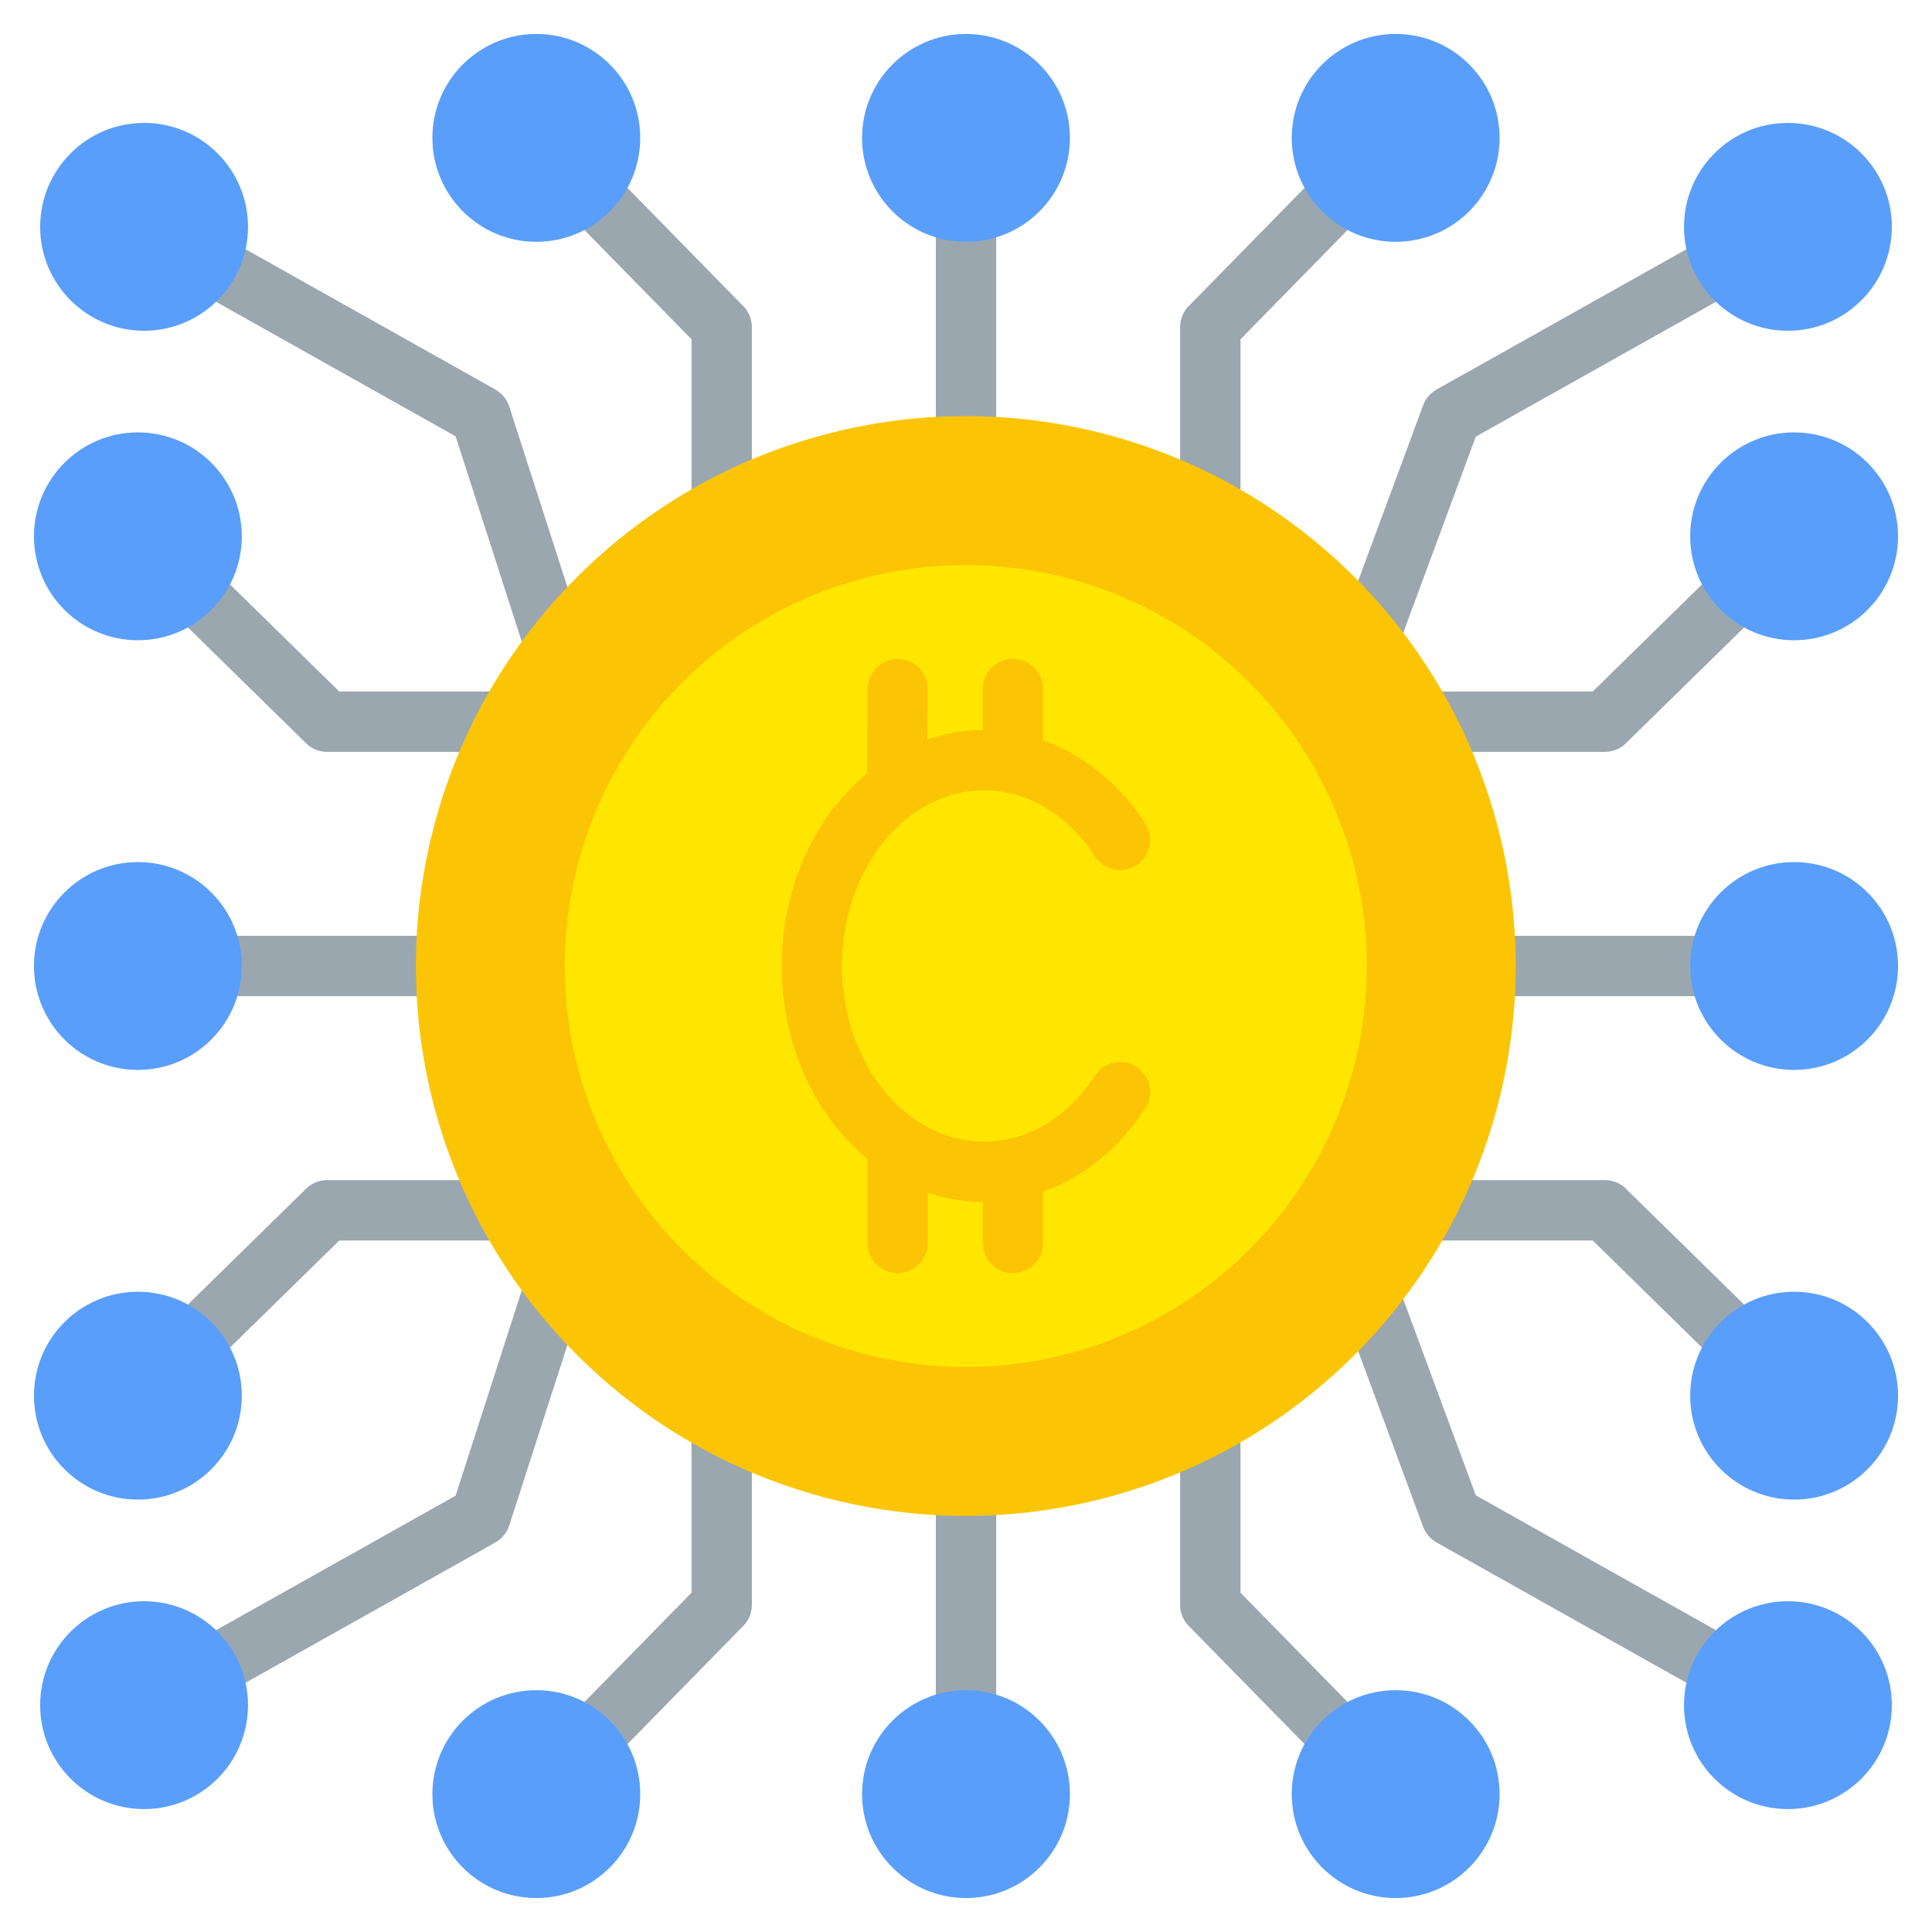
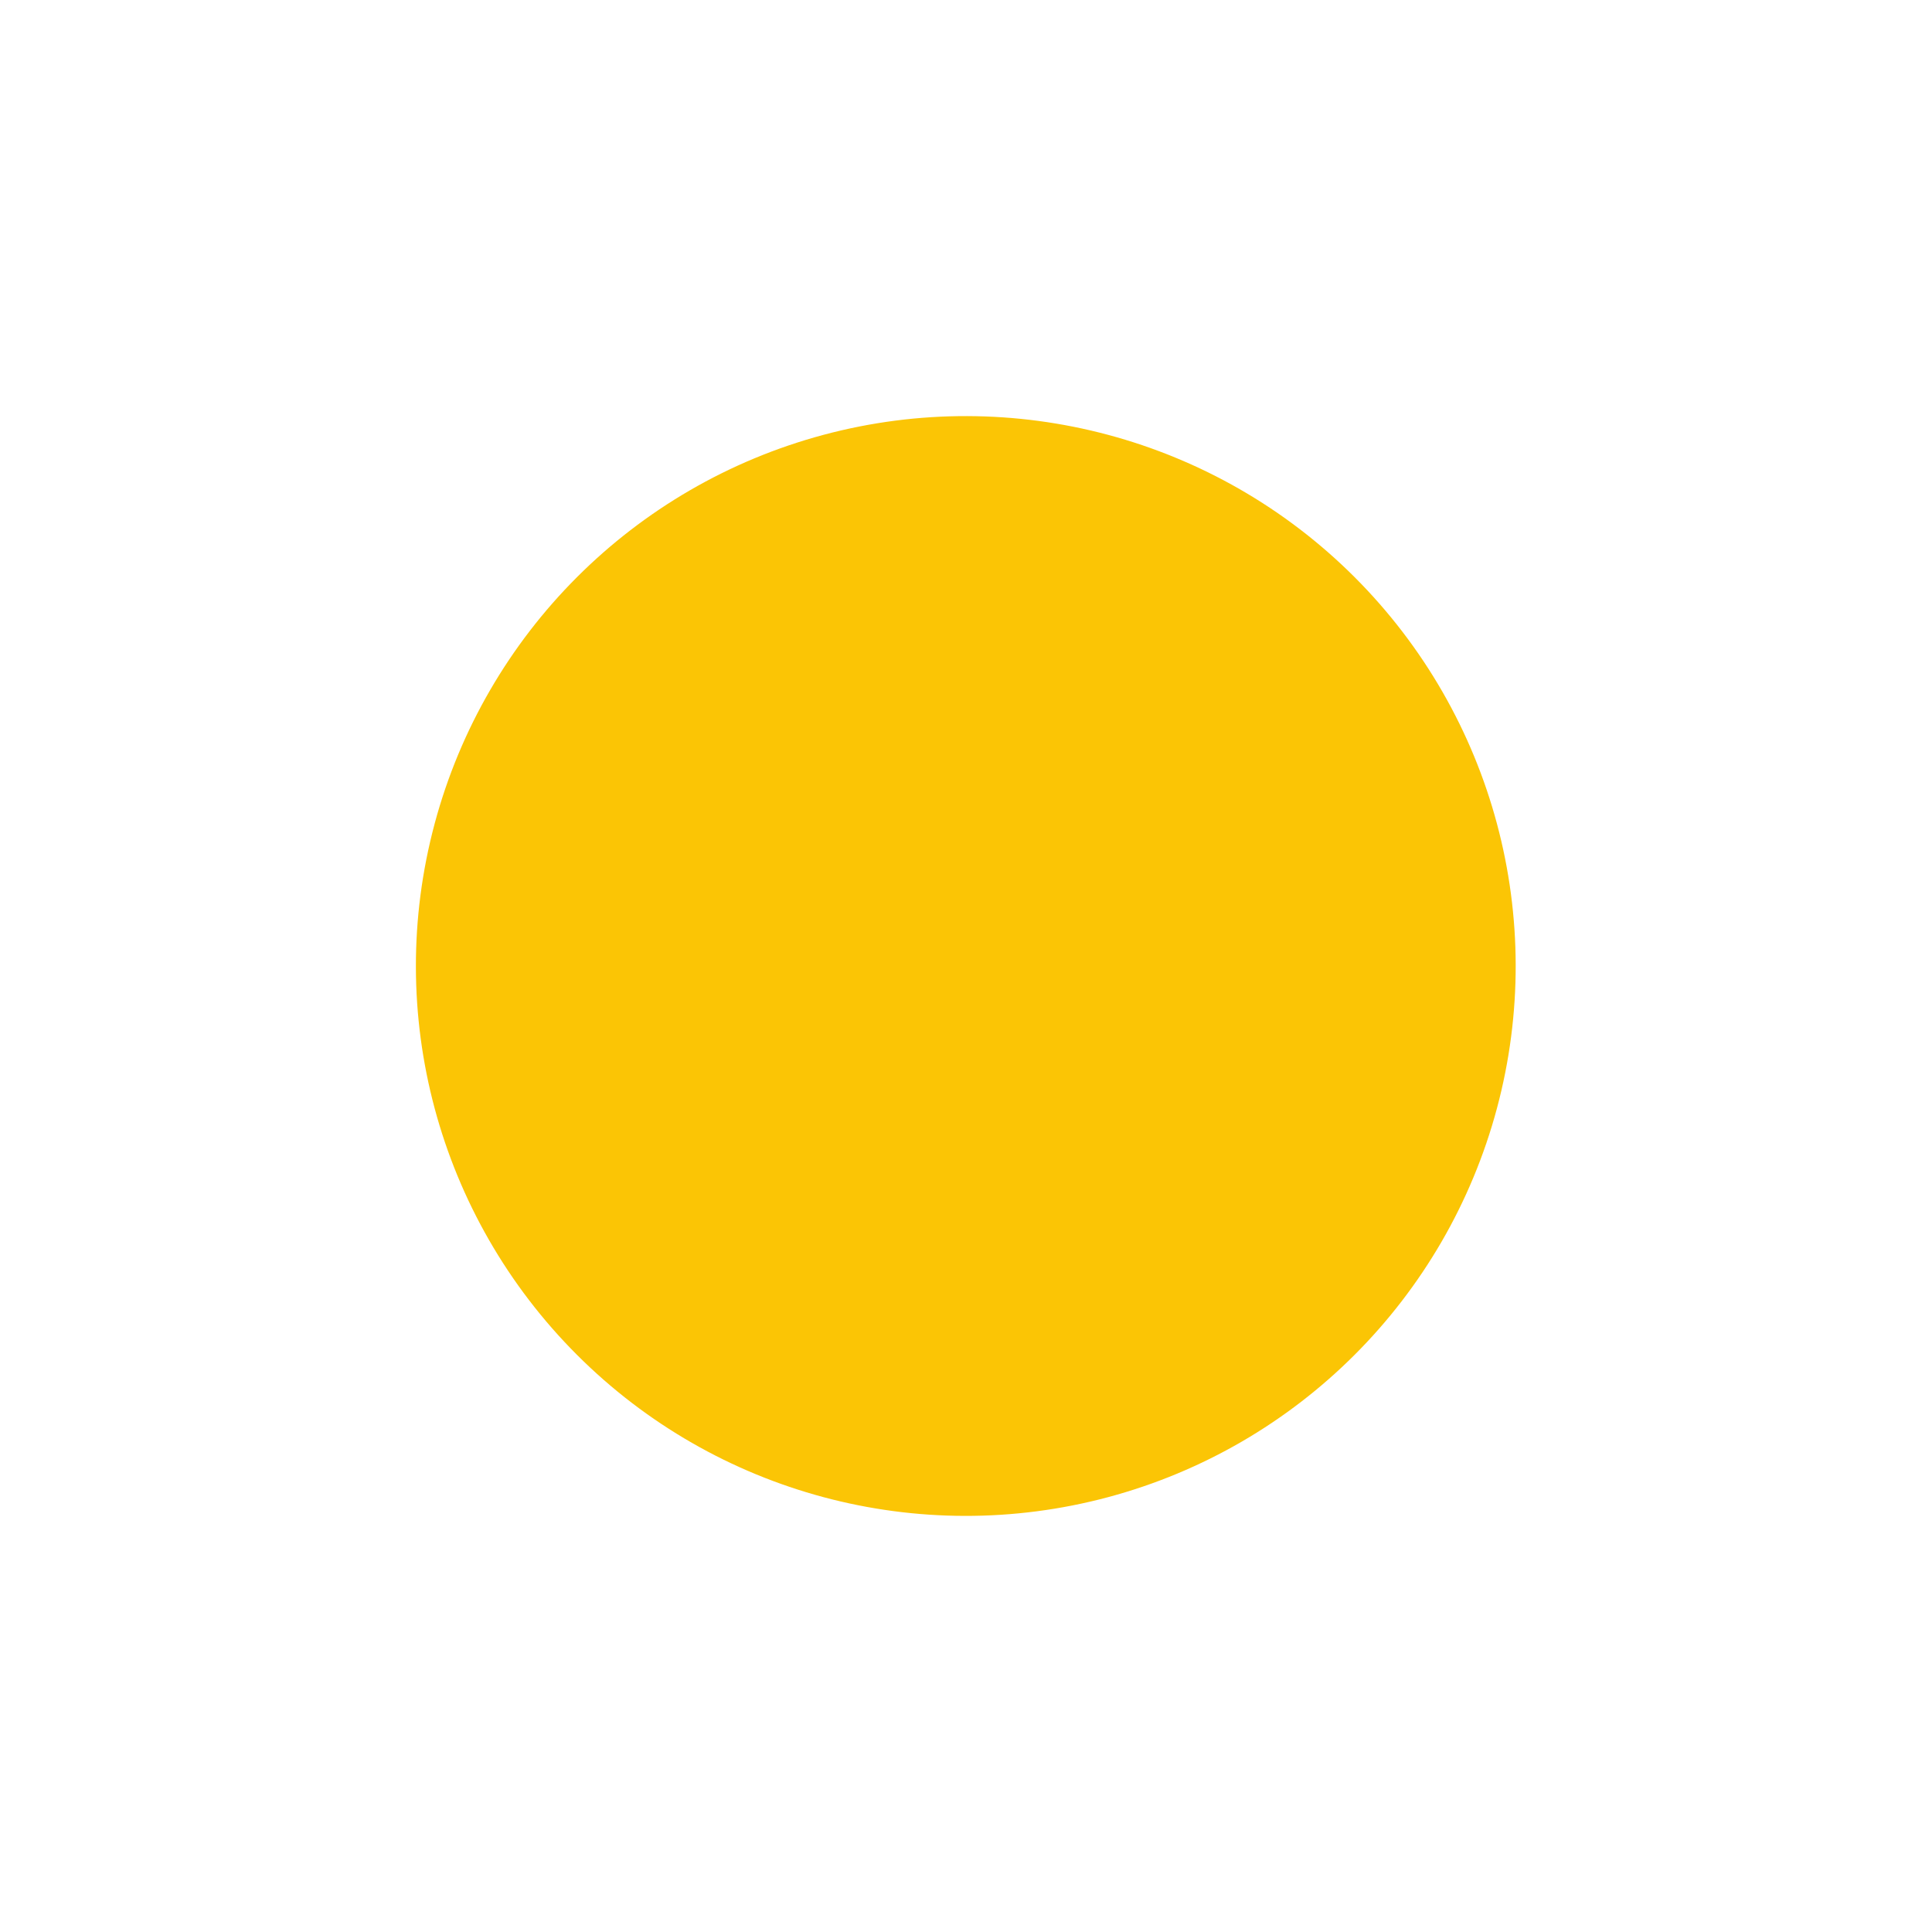
<svg xmlns="http://www.w3.org/2000/svg" id="Layer_1" enable-background="new 0 0 512 512" height="512" viewBox="0 0 512 512" width="512">
  <g clip-rule="evenodd" fill-rule="evenodd">
    <g>
-       <path d="m183.257 311.309v-47.309h-2.8l-.332.106-15.674 48.637h18.806zm64.743-274.769c0-4.418 3.582-8 8-8s8 3.582 8 8v146.716h47.309 1.434v-96.574c0-2.394 1.052-4.543 2.719-6.009l48.719-49.727 11.375 11.187-46.813 47.782v93.341h20.34l28.05-75.819c.683-1.863 1.988-3.319 3.594-4.218l89.183-50.074 7.812 13.937-86.618 48.633-24.988 67.541h55.967l47.782-46.813 11.187 11.375-49.727 48.719c-1.466 1.667-3.614 2.719-6.009 2.719h-65.119l-17.964 48.557-13.491-4.946v5.133h146.718c4.418 0 8 3.582 8 8s-3.582 8-8 8h-146.717v5.133l13.491-4.947 17.964 48.557h65.119c2.395 0 4.543 1.053 6.009 2.719l49.727 48.719-11.187 11.375-47.782-46.813h-55.967l24.988 67.542 86.618 48.633-7.812 13.937-89.184-50.073c-1.605-.9-2.911-2.355-3.594-4.219l-28.05-75.82h-20.34v93.341l46.813 47.782-11.375 11.187-48.719-49.727c-1.667-1.466-2.719-3.615-2.719-6.009v-96.574h-1.434-47.309v146.717c0 4.418-3.582 8-8 8s-8-3.582-8-8v-146.717h-47.309-1.435v96.574c0 2.394-1.053 4.543-2.719 6.009l-48.719 49.727-11.375-11.187 46.813-47.782v-93.341h-23.962l-24.334 75.507c-.641 1.998-1.997 3.568-3.694 4.519l.007.012-89.184 50.073-7.812-13.937 86.465-48.546 21.794-67.628h-52.62l-47.782 46.813-11.187-11.375 49.727-48.719c1.466-1.667 3.615-2.719 6.009-2.719h61.009l15.708-48.743h-126.86c-4.418 0-8-3.582-8-8s3.582-8 8-8h126.86l-15.708-48.743h-61.009c-2.394 0-4.543-1.052-6.009-2.719l-49.727-48.719 11.187-11.375 47.782 46.813h52.62l-21.794-67.627-86.465-48.547 7.812-13.937 89.184 50.073-.007.012c1.697.951 3.053 2.521 3.694 4.519l24.333 75.507h23.963v-93.342l-46.813-47.782 11.375-11.187 48.719 49.727c1.667 1.466 2.719 3.615 2.719 6.009v96.574h1.435 47.309zm16 162.716v12.899 35.845h35.845 12.899v-47.309-1.435h-1.434zm-16 12.9v-12.899h-47.309-1.435v1.435 47.308h12.899 35.845zm80.743-12.9v1.435 37.544l14.421-38.979zm-16 64.744h-12.899-35.844v35.845 12.899h47.309 1.434v-1.434zm16 48.743h14.421l-14.421-38.979v37.544zm-80.743 0v-12.899-35.844h-35.844-12.899v47.309 1.434h1.435zm-67.876-64.849.33.106h2.802v-47.309-1.435h-18.806z" fill="#9ba7af" />
-       <path d="m142.131 447.92c15.21 0 27.54 12.33 27.54 27.54s-12.33 27.54-27.54 27.54-27.541-12.33-27.541-27.54c.001-15.21 12.331-27.54 27.541-27.54zm113.868-383.84c-15.21 0-27.54-12.33-27.54-27.54s12.33-27.54 27.54-27.54 27.541 12.33 27.541 27.54-12.33 27.54-27.541 27.54zm-217.816 23.574c15.21 0 27.54-12.33 27.54-27.54s-12.33-27.54-27.54-27.54-27.54 12.33-27.54 27.54c-.001 15.21 12.33 27.54 27.54 27.54zm435.634 0c-15.21 0-27.54-12.33-27.54-27.54s12.33-27.54 27.54-27.54 27.54 12.33 27.54 27.54-12.33 27.54-27.54 27.54zm-103.949-23.574c-15.21 0-27.54-12.33-27.54-27.54s12.33-27.54 27.54-27.54 27.541 12.33 27.541 27.54-12.33 27.54-27.541 27.54zm-227.737 0c15.21 0 27.54-12.33 27.54-27.54s-12.33-27.54-27.54-27.54-27.541 12.33-27.541 27.54c.001 15.21 12.331 27.54 27.541 27.54zm331.686 360.266c-15.21 0-27.54 12.33-27.54 27.54s12.33 27.54 27.54 27.54 27.54-12.33 27.54-27.54-12.33-27.54-27.54-27.54zm-25.897-168.347c0-15.21 12.33-27.54 27.54-27.54s27.54 12.33 27.54 27.54-12.33 27.54-27.54 27.54c-15.21.001-27.54-12.329-27.54-27.54zm0 113.869c0-15.21 12.33-27.54 27.54-27.54s27.54 12.33 27.54 27.54-12.33 27.541-27.54 27.541-27.54-12.33-27.54-27.541zm0-227.737c0 15.21 12.33 27.54 27.54 27.54s27.54-12.33 27.54-27.54-12.33-27.541-27.54-27.541c-15.21.001-27.54 12.331-27.54 27.541zm-409.737 282.215c15.21 0 27.54 12.33 27.54 27.54s-12.33 27.54-27.54 27.54-27.54-12.33-27.54-27.54c-.001-15.21 12.33-27.54 27.54-27.54zm25.897-168.347c0-15.21-12.33-27.54-27.54-27.54s-27.54 12.33-27.54 27.54 12.33 27.54 27.54 27.54c15.21.001 27.54-12.329 27.54-27.54zm0 113.869c0-15.21-12.33-27.54-27.54-27.54s-27.54 12.33-27.54 27.54 12.33 27.541 27.54 27.541 27.54-12.33 27.54-27.541zm0-227.737c0 15.21-12.33 27.54-27.54 27.54s-27.54-12.33-27.54-27.54 12.33-27.541 27.54-27.541c15.21.001 27.54 12.331 27.54 27.541zm191.919 305.789c-15.21 0-27.54 12.33-27.54 27.54s12.33 27.54 27.54 27.54 27.541-12.33 27.541-27.54-12.33-27.54-27.541-27.54zm113.869 0c-15.21 0-27.54 12.33-27.54 27.54s12.33 27.54 27.54 27.54 27.541-12.33 27.541-27.54-12.33-27.54-27.541-27.54z" fill="#599efa" />
-     </g>
+       </g>
    <g>
      <ellipse cx="256" cy="256" fill="#fbc505" rx="145.748" ry="145.748" transform="matrix(.707 -.707 .707 .707 -106.039 256)" />
-       <ellipse cx="256" cy="256" fill="#ffe600" rx="106.276" ry="106.276" transform="matrix(.707 -.707 .707 .707 -106.039 256)" />
-       <path d="m290.159 285.045c2.399-3.693 7.338-4.743 11.031-2.344s4.743 7.338 2.344 11.031c-4.917 7.582-11.299 13.818-18.67 18.14-2.692 1.578-5.506 2.901-8.421 3.941v13.593c0 4.418-3.582 8-8 8s-8-3.582-8-8v-10.869c-5.048-.035-9.924-.877-14.541-2.424v13.293c0 4.418-3.582 8-8 8s-8-3.582-8-8v-22.245c-2.697-2.218-5.21-4.721-7.511-7.471-9.414-11.255-15.237-26.708-15.237-43.69 0-16.983 5.823-32.436 15.237-43.691 2.258-2.7 4.723-5.161 7.363-7.349l.179-22.429c.034-4.401 3.63-7.941 8.031-7.906s7.941 3.63 7.906 8.031l-.106 13.276c4.657-1.576 9.58-2.434 14.678-2.47v-10.869c0-4.418 3.582-8 8-8s8 3.582 8 8v13.593c2.914 1.04 5.728 2.363 8.42 3.941 7.371 4.322 13.753 10.558 18.67 18.14 2.399 3.693 1.35 8.632-2.344 11.031-3.693 2.399-8.632 1.35-11.031-2.344-3.586-5.529-8.153-10.026-13.357-13.078-4.824-2.829-10.263-4.418-16.027-4.418-10.117 0-19.364 5.006-26.133 13.1-7.097 8.484-11.487 20.302-11.487 33.441 0 13.138 4.39 24.956 11.487 33.44 6.77 8.094 16.016 13.1 26.133 13.1 5.764 0 11.203-1.589 16.027-4.418 5.206-3.05 9.773-7.547 13.359-13.076z" fill="#fbc505" />
    </g>
  </g>
</svg>